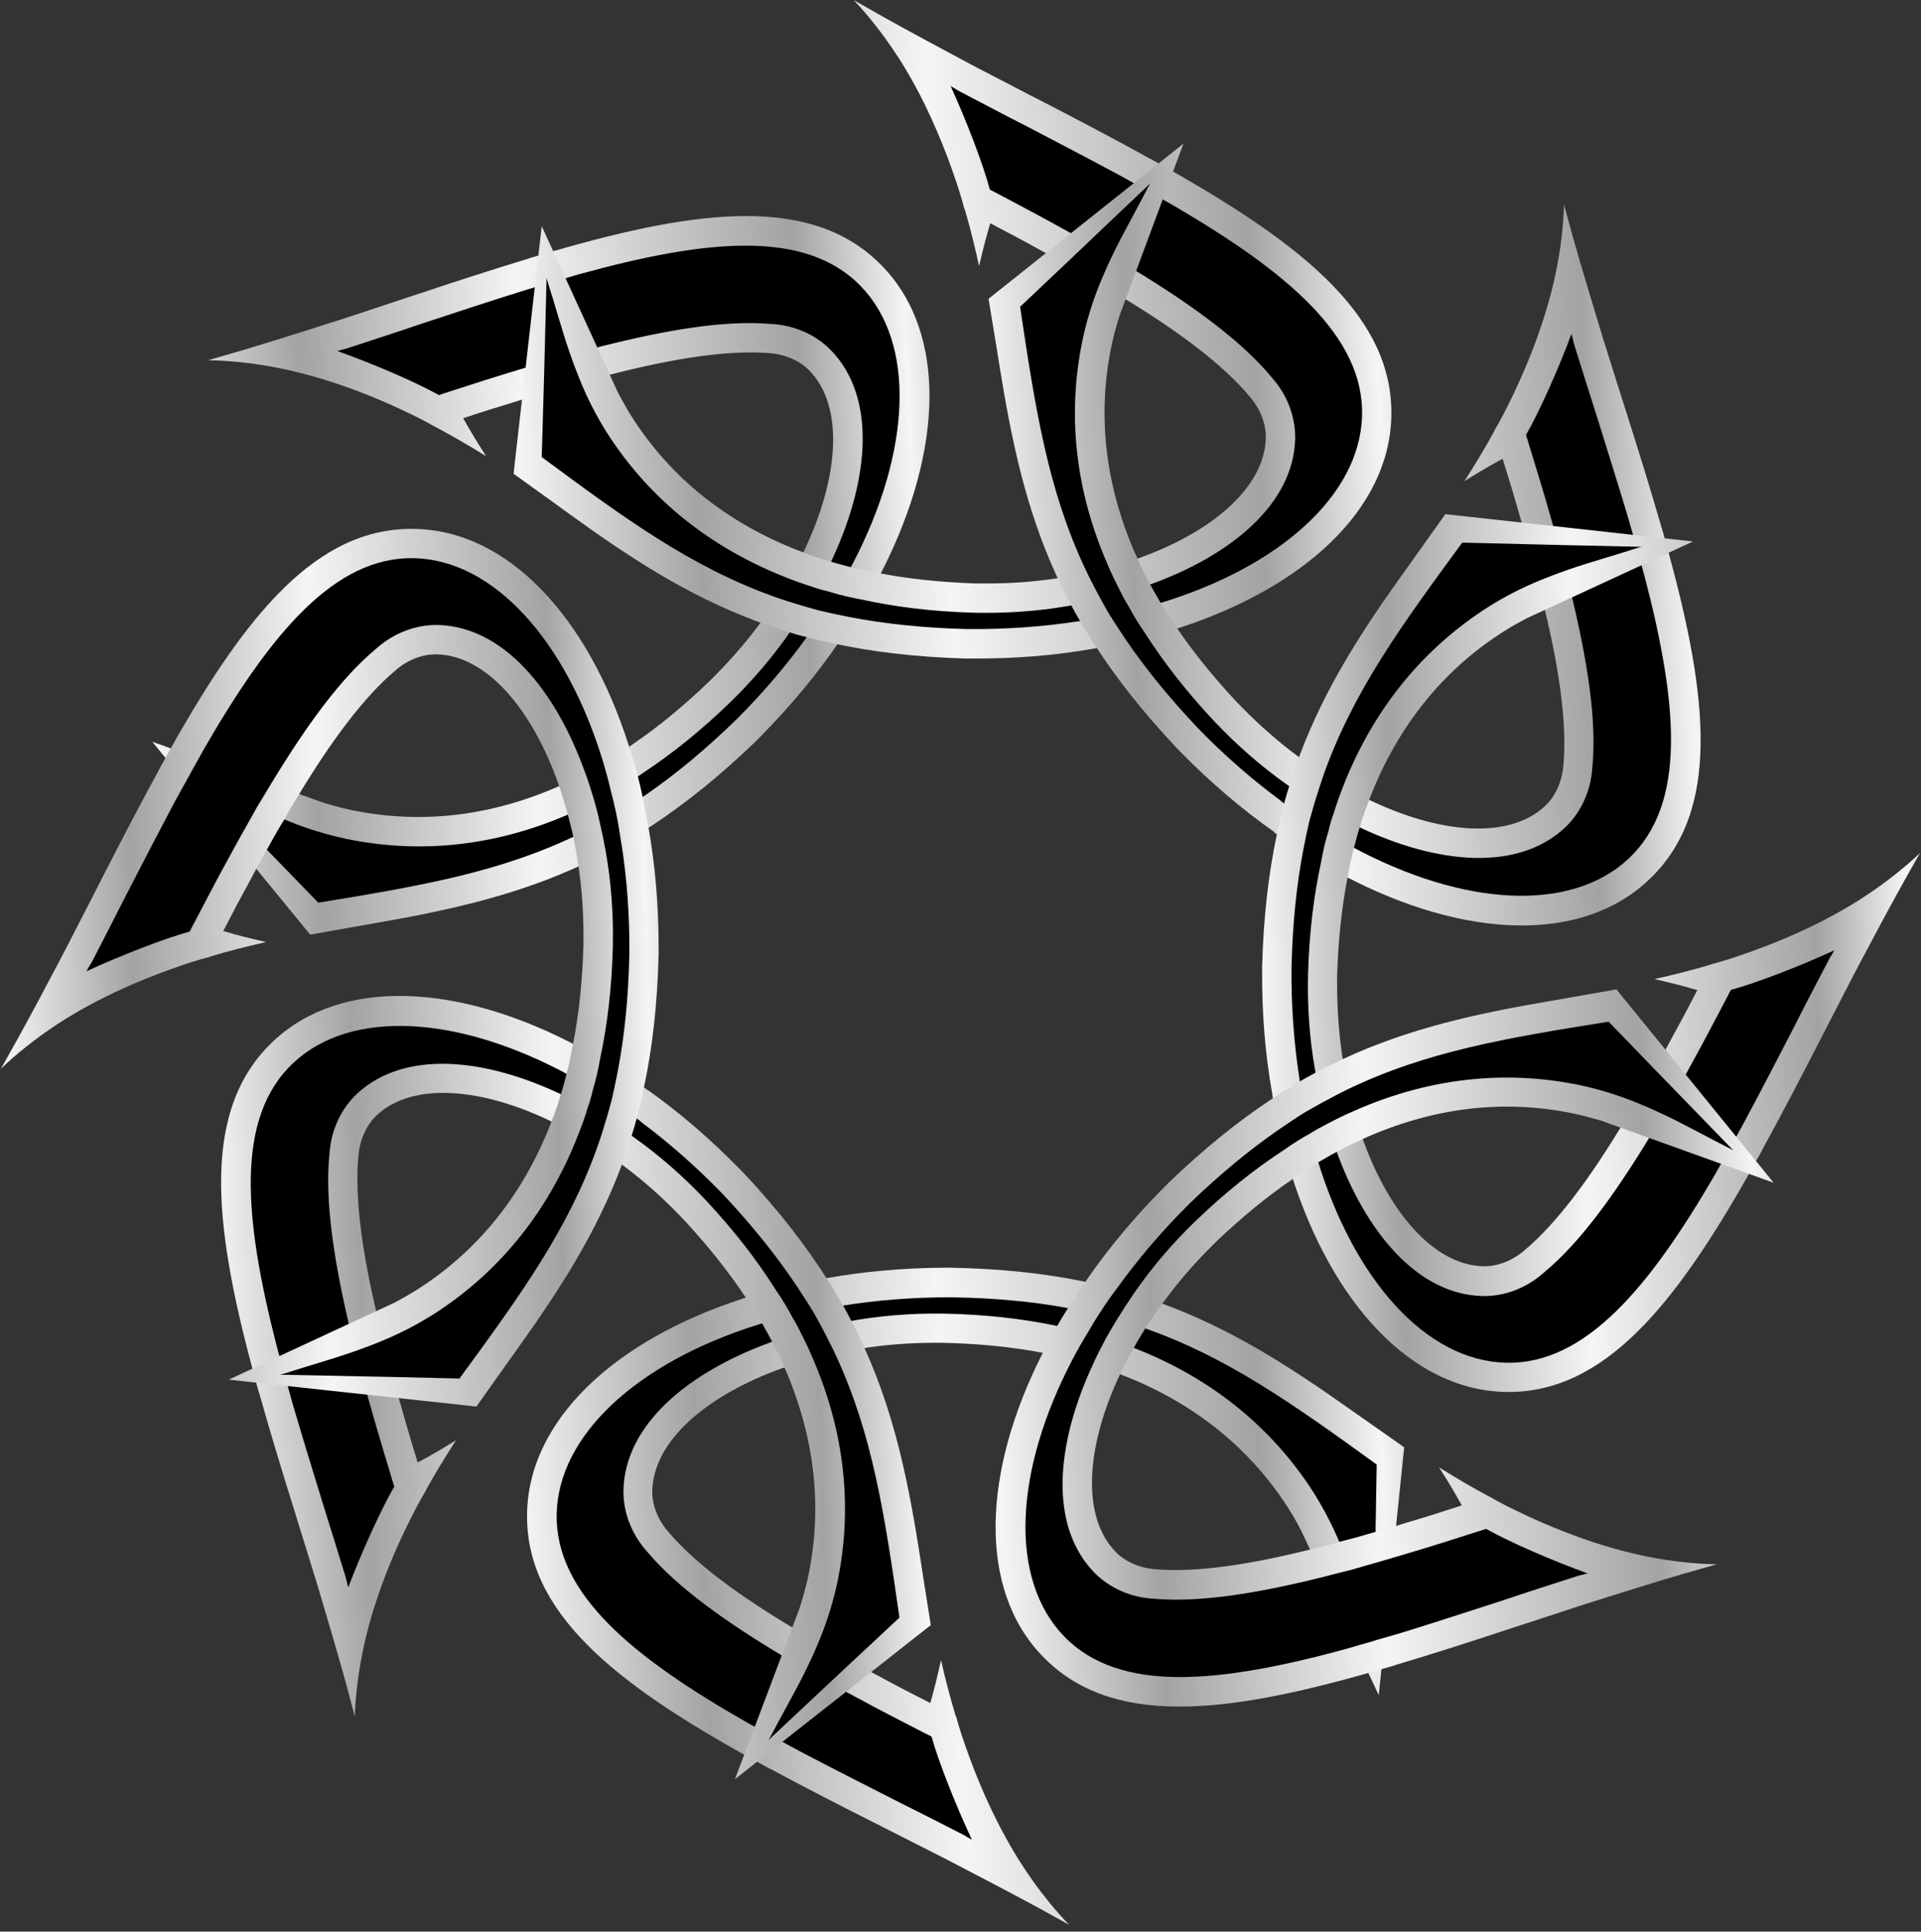
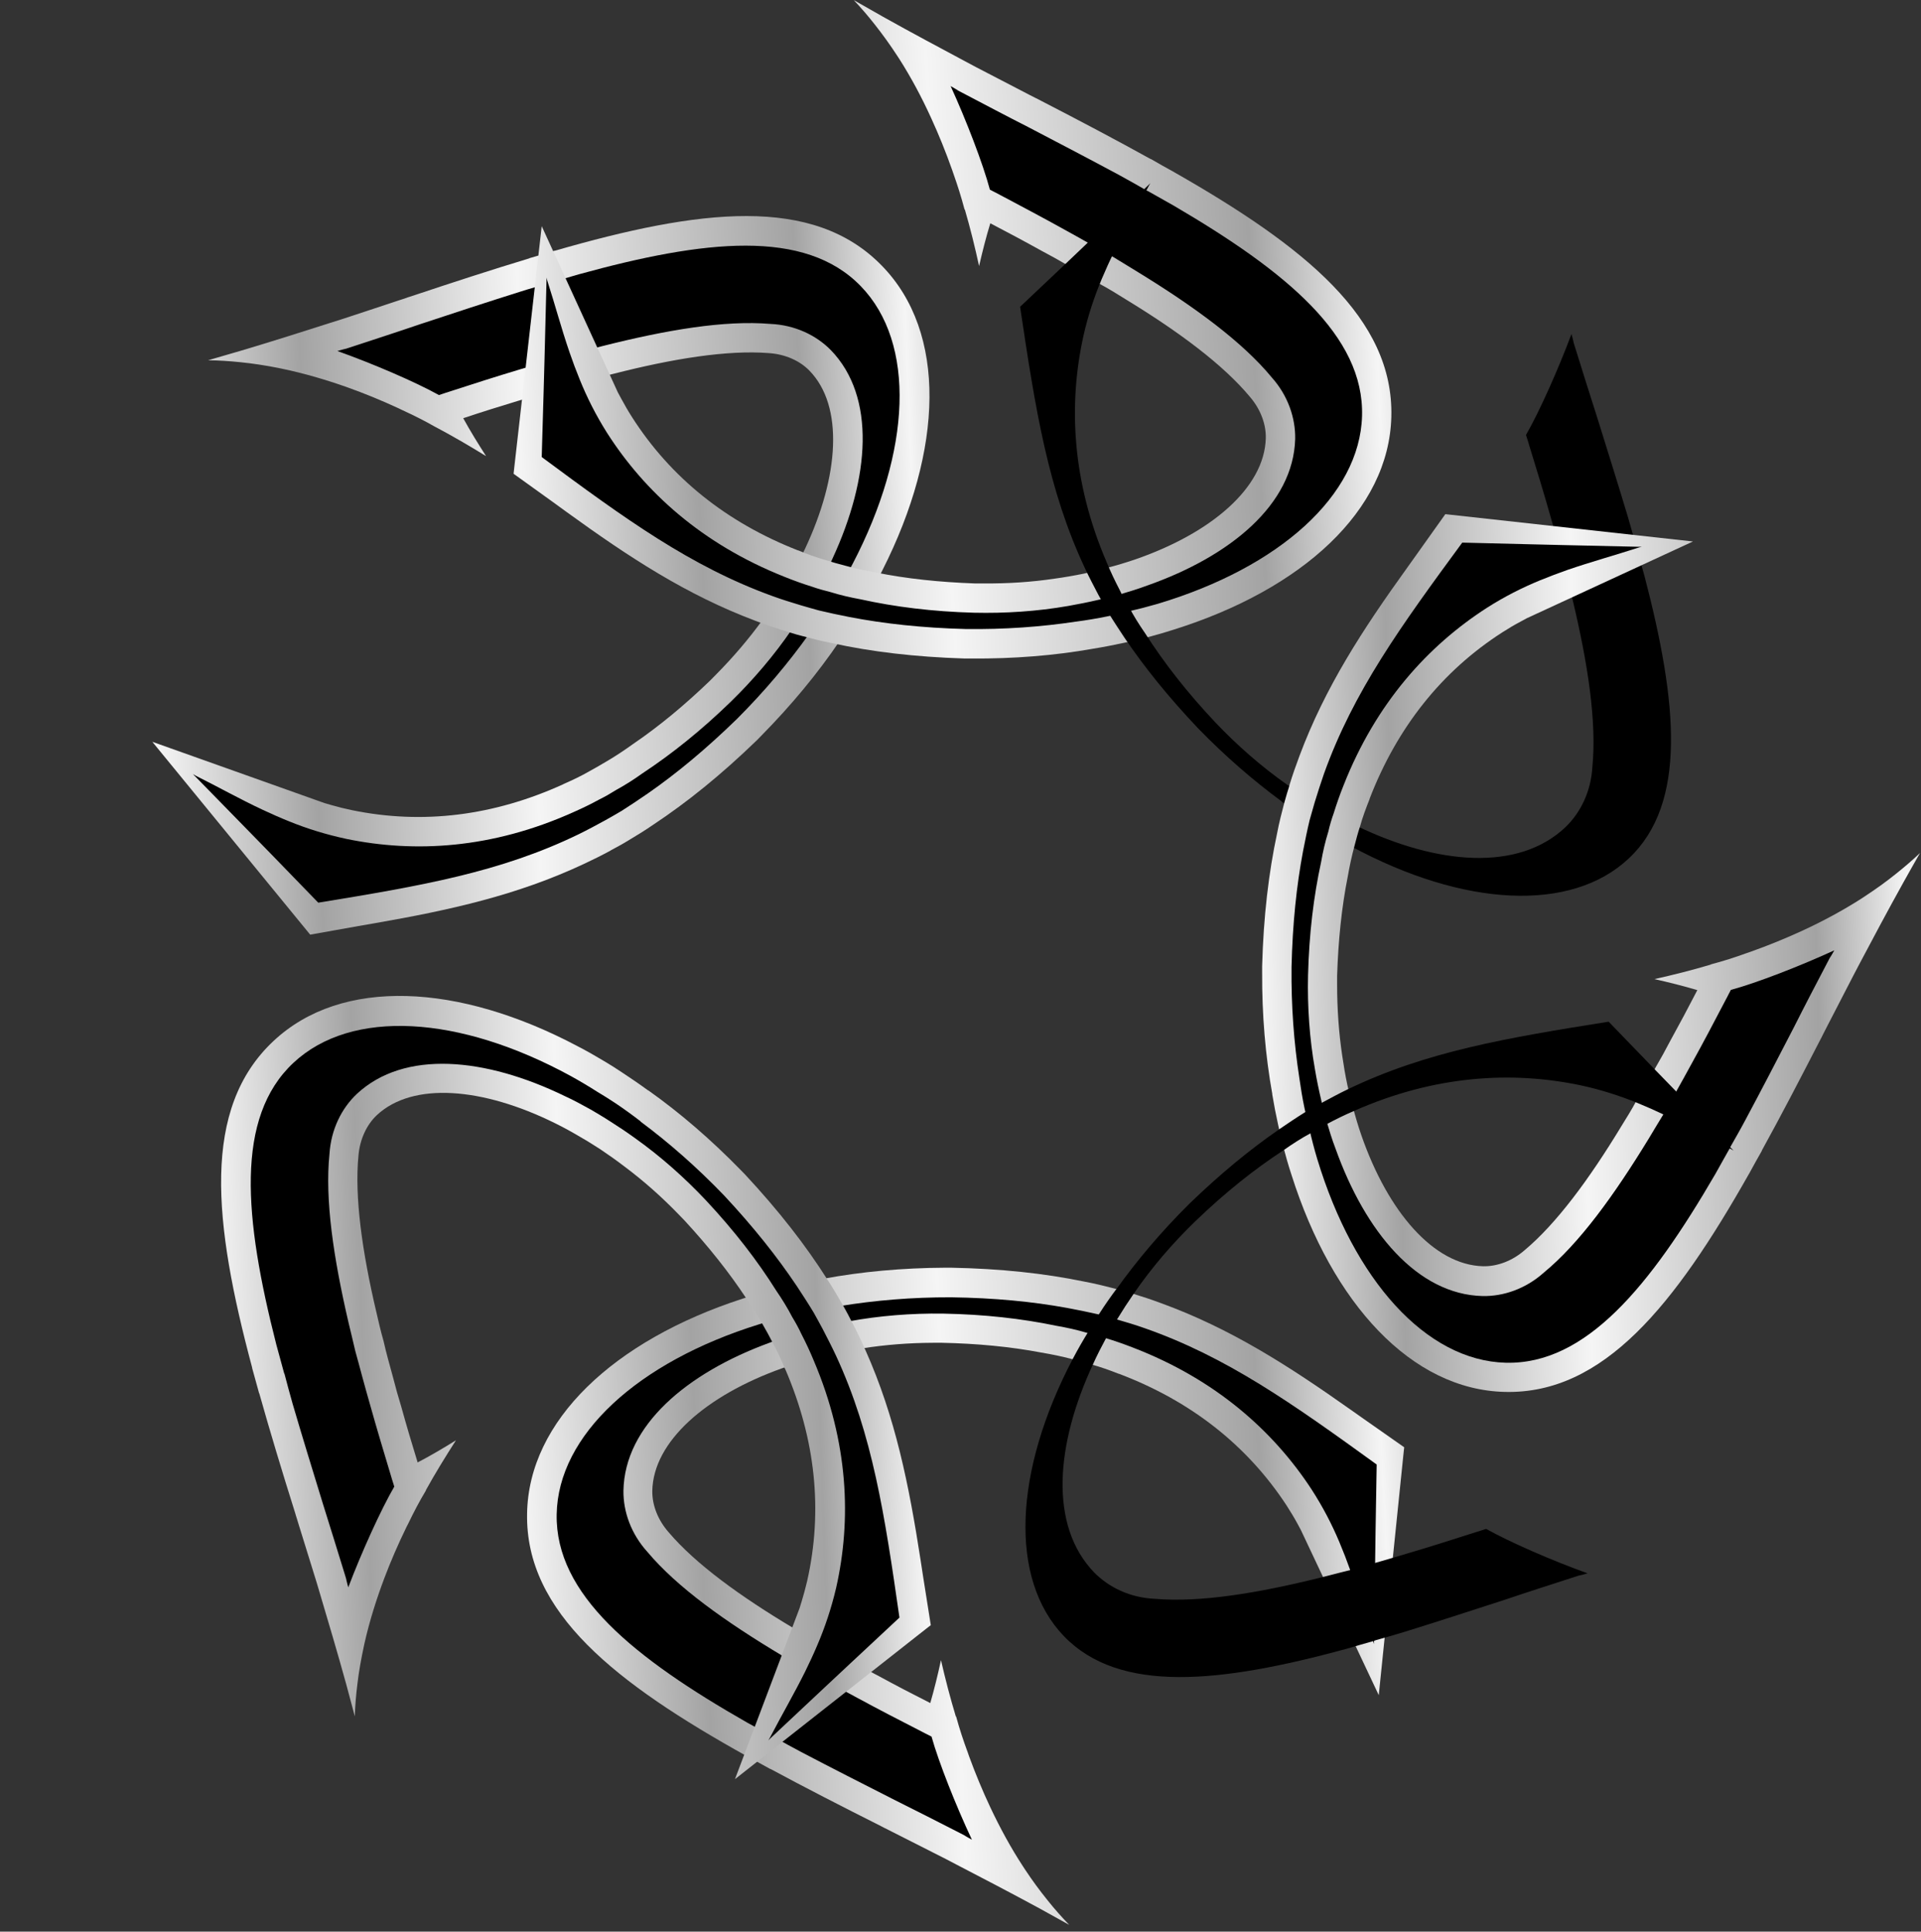
<svg xmlns="http://www.w3.org/2000/svg" width="185" height="186" viewBox="0 0 185 186" fill="none">
  <rect x="0" y="0" width="185" height="186" fill="#333333" stroke="none" />
  <g clip-path="url(#clip0_150_360)">
    <path d="M80.87 61.75C81.47 60.9 82.02 60.06 82.56 59.2C82.92 58.64 83.25 58.1 83.57 57.54C84.08 56.65 84.56 55.77 84.99 54.89C90.85 43.31 91.21 32.02 84.93 25.59C78.3 18.77 67.35 20.13 53.45 24.14C53.45 24.14 53.437 24.14 53.41 24.14C52.61 24.39 51.81 24.63 50.99 24.86L50.97 24.88C47.36 25.97 43.55 27.21 39.57 28.54C39.37 28.6 39.18 28.66 38.98 28.74C38.79 28.8 38.59 28.86 38.39 28.93L35.1 30.02L32.85 30.76C32.49 30.87 32.12 30.99 31.74 31.11C29.2 31.92 26.27 32.86 23.17 33.78C22.14 34.08 21.1 34.38 20.04 34.69C21.08 34.7 22.11 34.77 23.17 34.88C24.37 35 25.59 35.19 26.8 35.43C26.93 35.46 27.05 35.48 27.18 35.51C29.25 35.94 31.34 36.55 33.41 37.28C35.06 37.87 36.71 38.54 38.37 39.31C38.48 39.36 38.59 39.41 38.7 39.47C39.79 39.97 40.88 40.51 41.94 41.12H41.95C43.59 41.99 45.2 42.93 46.81 43.92C46.04 42.72 45.29 41.51 44.61 40.27C46.38 39.68 48.16 39.12 49.92 38.59C50.85 38.29 51.81 38 52.76 37.74C53.93 37.39 55.11 37.04 56.27 36.75C57.19 36.46 58.13 36.23 59.02 36.01C64.81 34.53 70.04 33.69 74.03 34C75.57 34.1 76.99 34.7 77.96 35.7C81.27 39.11 80.83 45.83 77.52 52.86C77.12 53.7 76.67 54.56 76.19 55.4C75.85 56.02 75.46 56.67 75.08 57.3C74.57 58.1 74.02 58.91 73.44 59.69C72.13 61.5 70.64 63.25 69.01 64.9L68.39 65.53C65.97 67.86 63.5 69.92 60.97 71.64C60.15 72.23 59.34 72.77 58.51 73.26C57.93 73.6 57.35 73.95 56.77 74.26C55.96 74.73 55.11 75.13 54.28 75.49L54.26 75.51C47.56 78.56 40.71 79.42 33.88 78.01C33.21 77.87 32.56 77.71 31.94 77.53C31.71 77.47 31.48 77.4 31.25 77.33L14.67 71.43L29.52 89.57L29.87 90L34.52 89.17L36.08 88.9C43.37 87.63 49.81 86.2 56.21 83.2C57.09 82.79 57.94 82.37 58.82 81.89L58.84 81.87C59.34 81.6 59.84 81.34 60.33 81.04C61.18 80.53 62.08 79.99 62.93 79.4C66.16 77.26 69.44 74.62 72.9 71.27L73.31 70.85C76.19 67.93 78.71 64.89 80.83 61.77L80.87 61.75Z" fill="url(#paint0_linear_150_360)" />
    <path d="M77.89 61.07L77.91 61.05C78.51 60.25 79.08 59.42 79.59 58.62C79.97 58.04 80.32 57.43 80.66 56.85C81.17 56.01 81.67 55.14 82.12 54.28C87.78 43.42 88.21 33.03 82.89 27.55C77.51 22.01 67.84 23.08 55.72 26.42C54.82 26.69 53.92 26.95 52.99 27.22C52.97 27.24 52.93 27.24 52.91 27.26C51.97 27.53 51.03 27.79 50.06 28.1C47.01 29.06 43.77 30.12 40.48 31.21C38.26 31.97 35.99 32.7 33.69 33.46C31.47 34.18 34.63 33.16 32.49 33.8C35.89 35.01 40.03 36.79 42.27 38.04C43.91 37.51 41.66 38.22 43.28 37.71C45.55 36.97 47.77 36.26 49.97 35.6C50.93 35.31 51.85 35.03 52.78 34.76C53.62 34.51 54.44 34.29 55.24 34.04C56.18 33.81 57.06 33.57 57.96 33.34C64.21 31.76 69.78 30.82 74.19 31.19C76.55 31.29 78.6 32.28 80.01 33.71C84.38 38.22 83.76 46.03 80.19 53.75C79.82 54.61 79.36 55.48 78.91 56.34C78.57 56.92 78.24 57.54 77.86 58.13C77.37 58.95 76.83 59.78 76.28 60.58C74.58 63.07 72.57 65.43 70.41 67.54C67.55 70.32 64.7 72.6 61.88 74.46C61.06 75.05 60.21 75.59 59.35 76.06C58.81 76.4 58.27 76.71 57.74 76.97C56.88 77.44 56.05 77.84 55.21 78.21C47.37 81.73 39.94 82.14 33.36 80.78C31.36 80.35 29.57 79.79 27.87 79.1C26.99 78.75 26.1 78.35 25.26 77.96C23.09 76.94 21.04 75.79 18.86 74.7C18.76 74.64 18.68 74.6 18.58 74.54L18.82 74.78L24.06 80.14L26.12 82.25L30.65 86.92C40.5 85.31 48.19 84 55.75 80.32C56.59 79.91 57.44 79.45 58.3 78.98C58.82 78.7 59.32 78.39 59.85 78.09C60.69 77.56 61.52 77 62.38 76.41C65.17 74.47 67.99 72.13 70.97 69.23C73.63 66.57 75.93 63.83 77.91 61.06L77.89 61.07Z" fill="black" />
    <path d="M79.27 123.14C78.25 123.31 77.26 123.52 76.27 123.74C75.62 123.88 75 124.03 74.38 124.2C73.39 124.46 72.42 124.75 71.49 125.06C59.15 129.07 50.89 136.78 50.76 145.77C50.6 155.28 59.29 162.08 71.93 169.11C71.93 169.11 71.94 169.117 71.96 169.13C72.7 169.53 73.43 169.92 74.18 170.34H74.21C77.53 172.13 81.1 173.96 84.84 175.84C85.02 175.94 85.2 176.03 85.39 176.12C85.57 176.21 85.75 176.31 85.94 176.4L89.04 177.97L91.15 179.04C91.48 179.22 91.83 179.4 92.18 179.58C94.55 180.81 97.28 182.23 100.12 183.77C101.06 184.29 102 184.81 102.97 185.35C102.25 184.6 101.56 183.83 100.9 183C100.14 182.06 99.41 181.07 98.73 180.04C98.66 179.93 98.59 179.83 98.52 179.72C97.36 177.95 96.32 176.04 95.38 174.05C94.63 172.46 93.95 170.82 93.32 169.1C93.28 168.99 93.24 168.87 93.2 168.75C92.78 167.62 92.4 166.47 92.08 165.29L92.06 165.28H92.05C91.51 163.5 91.04 161.69 90.62 159.86C90.32 161.25 89.98 162.64 89.59 163.99C87.93 163.15 86.27 162.29 84.66 161.41C83.79 160.96 82.91 160.49 82.05 160C80.98 159.41 79.89 158.83 78.87 158.2C78.02 157.75 77.2 157.25 76.4 156.77C71.27 153.71 66.98 150.59 64.39 147.54C63.37 146.38 62.8 144.95 62.82 143.56C62.91 138.81 67.98 134.38 75.3 131.76C76.18 131.45 77.11 131.16 78.04 130.91C78.72 130.71 79.46 130.53 80.17 130.36C81.1 130.16 82.06 129.98 83.02 129.84C85.23 129.49 87.52 129.31 89.84 129.3H90.72C94.08 129.37 97.28 129.67 100.28 130.24C101.27 130.41 102.23 130.6 103.16 130.85C103.81 131.02 104.47 131.18 105.09 131.38C105.99 131.63 106.87 131.94 107.72 132.28H107.75C114.63 134.88 120.08 139.13 123.9 144.96C124.27 145.54 124.62 146.11 124.93 146.68C125.05 146.89 125.16 147.1 125.27 147.31L132.78 163.23L135.17 139.91L135.23 139.36L131.36 136.65L130.07 135.74C124.03 131.47 118.48 127.91 111.83 125.49C110.92 125.15 110.02 124.85 109.06 124.56H109.03C108.49 124.39 107.95 124.23 107.39 124.09C106.43 123.84 105.41 123.59 104.39 123.4C100.6 122.62 96.4 122.16 91.59 122.07H91C86.9 122.09 82.97 122.45 79.26 123.14H79.27Z" fill="url(#paint1_linear_150_360)" />
    <path d="M80.9 125.73H80.87C79.88 125.88 78.89 126.05 77.96 126.25C77.28 126.39 76.6 126.57 75.95 126.74C74.99 126.97 74.03 127.23 73.1 127.52C61.4 131.16 53.74 138.19 53.61 145.82C53.47 153.54 61.05 159.65 71.97 165.88C72.79 166.33 73.61 166.78 74.47 167.25C74.5 167.25 74.53 167.28 74.56 167.28C75.41 167.76 76.26 168.23 77.17 168.71C80.01 170.2 83.04 171.74 86.13 173.31C88.23 174.35 90.35 175.44 92.51 176.54C94.58 177.61 91.64 176.09 93.6 177.15C92.06 173.88 90.4 169.69 89.71 167.22C88.18 166.43 90.27 167.52 88.77 166.74C86.64 165.65 84.57 164.58 82.56 163.49C81.68 163.01 80.83 162.56 79.98 162.09C79.21 161.67 78.48 161.25 77.74 160.86C76.92 160.35 76.12 159.91 75.33 159.43C69.8 156.12 65.2 152.83 62.36 149.45C60.77 147.7 60.02 145.56 60.04 143.55C60.15 137.27 66.13 132.21 74.12 129.29C75 128.95 75.93 128.66 76.86 128.37C77.51 128.2 78.19 128 78.87 127.85C79.8 127.62 80.76 127.42 81.72 127.24C84.69 126.69 87.77 126.45 90.8 126.49C94.79 126.56 98.41 126.97 101.72 127.66C102.71 127.83 103.7 128.05 104.64 128.33C105.26 128.47 105.86 128.64 106.42 128.83C107.35 129.11 108.23 129.42 109.08 129.75C117.1 132.83 122.64 137.81 126.31 143.42C127.42 145.14 128.28 146.81 128.99 148.5C129.36 149.38 129.71 150.28 130.02 151.16C130.82 153.42 131.45 155.68 132.23 158C132.26 158.11 132.29 158.2 132.32 158.31V157.97L132.43 150.47L132.47 147.53L132.58 141.02C124.49 135.17 118.13 130.65 110.2 127.88C109.32 127.57 108.39 127.29 107.45 127.02C106.88 126.85 106.32 126.71 105.72 126.55C104.76 126.33 103.77 126.13 102.75 125.94C99.41 125.33 95.76 124.98 91.6 124.92C87.84 124.91 84.27 125.21 80.91 125.76L80.9 125.73Z" fill="black" />
    <path d="M62.43 105.01C61.6 104.4 60.76 103.83 59.91 103.27C59.36 102.9 58.82 102.56 58.27 102.23C57.39 101.7 56.51 101.2 55.64 100.75C44.17 94.67 32.9 94.09 26.34 100.24C19.39 106.74 20.54 117.71 24.28 131.68C24.28 131.68 24.28 131.693 24.28 131.72C24.51 132.53 24.73 133.33 24.95 134.15L24.97 134.17C25.99 137.8 27.15 141.64 28.41 145.64C28.46 145.84 28.53 146.03 28.59 146.23C28.65 146.42 28.71 146.62 28.77 146.82L29.8 150.14L30.5 152.4C30.6 152.76 30.72 153.14 30.83 153.51C31.59 156.07 32.47 159.02 33.33 162.13C33.61 163.17 33.89 164.21 34.17 165.27C34.2 164.23 34.29 163.2 34.42 162.15C34.56 160.95 34.78 159.74 35.04 158.53C35.07 158.4 35.09 158.28 35.12 158.16C35.59 156.09 36.24 154.02 37.01 151.97C37.63 150.33 38.34 148.69 39.14 147.05C39.19 146.94 39.25 146.83 39.31 146.72C39.83 145.64 40.39 144.56 41.02 143.52L41.01 143.5C41.91 141.87 42.89 140.28 43.91 138.69C42.7 139.44 41.47 140.17 40.22 140.82C39.67 139.04 39.14 137.25 38.65 135.48C38.36 134.54 38.09 133.58 37.85 132.63C37.53 131.45 37.19 130.27 36.93 129.1C36.66 128.18 36.45 127.23 36.24 126.33C34.87 120.51 34.14 115.26 34.52 111.28C34.65 109.75 35.28 108.33 36.29 107.38C39.77 104.14 46.48 104.71 53.44 108.15C54.28 108.56 55.13 109.03 55.95 109.52C56.57 109.87 57.21 110.28 57.82 110.67C58.61 111.2 59.4 111.76 60.17 112.35C61.96 113.69 63.68 115.21 65.3 116.88L65.91 117.51C68.19 119.98 70.2 122.49 71.88 125.04C72.45 125.87 72.98 126.69 73.45 127.53C73.78 128.11 74.12 128.71 74.41 129.29C74.86 130.11 75.25 130.96 75.6 131.81L75.62 131.83C78.53 138.58 79.27 145.45 77.73 152.25C77.57 152.92 77.4 153.56 77.21 154.18C77.14 154.41 77.07 154.64 77 154.86L70.78 171.32L89.2 156.83L89.64 156.49L88.9 151.82L88.66 150.25C87.53 142.94 86.23 136.47 83.35 130.02C82.96 129.13 82.55 128.27 82.09 127.38L82.07 127.36C81.81 126.85 81.56 126.35 81.27 125.85C80.78 124.99 80.25 124.08 79.68 123.21C77.61 119.94 75.02 116.6 71.74 113.08L71.33 112.66C68.47 109.73 65.48 107.15 62.4 104.97L62.43 105.01Z" fill="url(#paint2_linear_150_360)" />
    <path d="M61.69 107.98L61.67 107.96C60.88 107.35 60.06 106.76 59.27 106.23C58.69 105.84 58.1 105.48 57.52 105.13C56.69 104.6 55.83 104.09 54.98 103.62C44.23 97.75 33.86 97.12 28.27 102.33C22.62 107.6 23.5 117.29 26.61 129.47C26.86 130.37 27.11 131.28 27.36 132.22C27.38 132.24 27.38 132.28 27.4 132.3C27.65 133.24 27.9 134.19 28.18 135.17C29.08 138.24 30.08 141.49 31.1 144.81C31.81 147.04 32.5 149.33 33.22 151.64C33.89 153.87 32.94 150.7 33.54 152.85C34.82 149.47 36.68 145.37 37.97 143.15C37.47 141.5 38.14 143.76 37.66 142.14C36.97 139.85 36.3 137.62 35.68 135.41C35.41 134.45 35.14 133.52 34.89 132.58C34.66 131.74 34.45 130.91 34.22 130.11C34.01 129.17 33.78 128.28 33.57 127.38C32.11 121.1 31.28 115.51 31.73 111.11C31.88 108.75 32.9 106.72 34.36 105.34C38.95 101.06 46.75 101.83 54.4 105.55C55.26 105.94 56.11 106.41 56.96 106.88C57.54 107.23 58.15 107.58 58.73 107.96C59.54 108.47 60.36 109.02 61.15 109.59C63.61 111.34 65.92 113.39 68 115.6C70.72 118.51 72.95 121.4 74.75 124.27C75.32 125.1 75.85 125.96 76.3 126.83C76.63 127.37 76.93 127.92 77.18 128.46C77.63 129.33 78.02 130.17 78.37 131.02C81.73 138.92 82 146.37 80.52 152.91C80.05 154.9 79.45 156.68 78.73 158.37C78.36 159.25 77.95 160.12 77.54 160.96C76.47 163.11 75.29 165.13 74.16 167.3C74.1 167.4 74.06 167.48 74 167.58L74.24 167.34L79.71 162.21L81.86 160.2L86.62 155.76C85.2 145.88 84.04 138.16 80.51 130.54C80.12 129.7 79.67 128.83 79.22 127.96C78.95 127.44 78.65 126.93 78.36 126.39C77.85 125.54 77.3 124.7 76.73 123.83C74.84 121.01 72.56 118.14 69.72 115.1C67.11 112.39 64.42 110.03 61.69 108V107.98Z" fill="black" />
    <path d="M105.24 62.47C106.26 62.31 107.25 62.11 108.24 61.9C108.89 61.76 109.51 61.63 110.13 61.46C111.12 61.21 112.09 60.93 113.03 60.63C125.42 56.75 133.76 49.14 133.99 40.15C134.25 30.64 125.64 23.74 113.08 16.58C113.08 16.58 113.07 16.573 113.05 16.56C112.31 16.16 111.59 15.75 110.85 15.32H110.82C107.52 13.49 103.97 11.62 100.25 9.7C100.07 9.6 99.89 9.51 99.7 9.42C99.52 9.33 99.34 9.23 99.15 9.14L96.07 7.54L93.97 6.45C93.64 6.27 93.29 6.09 92.94 5.9C90.59 4.64 87.87 3.2 85.05 1.62C84.11 1.09 83.18 0.56 82.22 0.01C82.93 0.76 83.61 1.55 84.26 2.38C85.01 3.33 85.73 4.33 86.4 5.36C86.47 5.47 86.54 5.57 86.61 5.68C87.75 7.47 88.77 9.38 89.68 11.38C90.41 12.97 91.08 14.63 91.69 16.35C91.73 16.46 91.77 16.58 91.81 16.7C92.21 17.83 92.58 18.99 92.89 20.17L92.91 20.18H92.92C93.44 21.96 93.89 23.78 94.29 25.62C94.61 24.23 94.96 22.84 95.37 21.5C97.02 22.36 98.67 23.24 100.27 24.13C101.14 24.59 102.01 25.07 102.86 25.57C103.93 26.17 105 26.76 106.02 27.4C106.87 27.86 107.68 28.37 108.47 28.86C113.57 31.97 117.82 35.14 120.38 38.22C121.38 39.39 121.94 40.83 121.9 42.22C121.76 46.97 116.64 51.35 109.29 53.88C108.41 54.18 107.48 54.46 106.54 54.7C105.86 54.9 105.12 55.06 104.41 55.23C103.48 55.42 102.52 55.59 101.56 55.72C99.35 56.05 97.06 56.2 94.74 56.18H93.86C90.5 56.06 87.3 55.73 84.31 55.12C83.32 54.94 82.36 54.74 81.43 54.48C80.78 54.31 80.12 54.13 79.5 53.93C78.6 53.67 77.72 53.35 76.88 53H76.85C70 50.32 64.6 46.02 60.85 40.14C60.48 39.56 60.15 38.98 59.84 38.41C59.72 38.2 59.61 37.99 59.5 37.78L52.17 21.78L49.52 45.07L49.46 45.62L53.3 48.38L54.58 49.31C60.57 53.65 66.09 57.27 72.7 59.76C73.61 60.11 74.51 60.42 75.46 60.72H75.49C76.03 60.89 76.57 61.07 77.13 61.21C78.09 61.47 79.11 61.73 80.13 61.93C83.91 62.76 88.1 63.26 92.91 63.41H93.5C97.6 63.44 101.53 63.13 105.25 62.47H105.24Z" fill="url(#paint3_linear_150_360)" />
    <path d="M103.65 59.85H103.68C104.67 59.72 105.66 59.55 106.6 59.36C107.28 59.22 107.96 59.06 108.61 58.89C109.57 58.67 110.54 58.42 111.47 58.15C123.21 54.64 130.95 47.7 131.17 40.06C131.39 32.34 123.88 26.15 113.03 19.8C112.21 19.34 111.4 18.88 110.55 18.4C110.52 18.4 110.49 18.37 110.47 18.37C109.62 17.88 108.78 17.4 107.88 16.91C105.06 15.39 102.05 13.82 98.97 12.21C96.88 11.15 94.77 10.03 92.63 8.91C90.57 7.82 93.5 9.37 91.55 8.29C93.05 11.57 94.67 15.78 95.33 18.26C96.85 19.06 94.77 17.95 96.27 18.75C98.38 19.87 100.44 20.96 102.44 22.07C103.31 22.56 104.16 23.01 105 23.5C105.76 23.93 106.49 24.36 107.23 24.76C108.05 25.27 108.84 25.73 109.62 26.22C115.11 29.59 119.67 32.94 122.48 36.35C124.05 38.11 124.77 40.27 124.73 42.28C124.55 48.56 118.52 53.55 110.49 56.38C109.61 56.71 108.68 56.99 107.74 57.27C107.09 57.44 106.41 57.63 105.73 57.77C104.8 57.99 103.83 58.18 102.87 58.35C99.9 58.87 96.81 59.07 93.79 59C89.8 58.89 86.18 58.44 82.88 57.71C81.89 57.53 80.9 57.3 79.97 57.01C79.35 56.86 78.76 56.69 78.19 56.49C77.26 56.2 76.38 55.88 75.54 55.54C67.56 52.37 62.07 47.33 58.46 41.68C57.37 39.95 56.53 38.27 55.84 36.57C55.48 35.69 55.14 34.78 54.84 33.9C54.06 31.63 53.46 29.36 52.71 27.04C52.68 26.93 52.65 26.84 52.63 26.73V27.07L52.44 34.57L52.36 37.51L52.17 44.01C60.19 49.95 66.5 54.54 74.4 57.4C75.27 57.72 76.21 58.01 77.14 58.29C77.7 58.46 78.27 58.61 78.86 58.78C79.82 59.01 80.81 59.22 81.83 59.42C85.16 60.06 88.81 60.46 92.97 60.57C96.73 60.62 100.3 60.36 103.67 59.85H103.65Z" fill="black" />
-     <path d="M122.7 80.15C123.54 80.76 124.37 81.32 125.23 81.87C125.79 82.23 126.32 82.58 126.88 82.9C127.76 83.42 128.64 83.92 129.51 84.36C141.01 90.38 152.29 90.9 158.81 84.7C165.72 78.16 164.51 67.2 160.7 53.25C160.7 53.25 160.7 53.237 160.7 53.21C160.47 52.4 160.24 51.6 160.02 50.78L160 50.76C158.96 47.13 157.77 43.31 156.5 39.31C156.44 39.11 156.38 38.92 156.31 38.72C156.25 38.53 156.19 38.33 156.12 38.13L155.08 34.82L154.37 32.56C154.27 32.2 154.15 31.82 154.03 31.45C153.26 28.9 152.36 25.95 151.48 22.84C151.19 21.81 150.91 20.76 150.62 19.7C150.59 20.74 150.51 21.77 150.39 22.82C150.25 24.02 150.05 25.24 149.79 26.44C149.76 26.57 149.74 26.69 149.71 26.81C149.25 28.88 148.61 30.95 147.85 33.01C147.24 34.65 146.54 36.3 145.75 37.95C145.7 38.06 145.64 38.17 145.59 38.28C145.07 39.37 144.52 40.44 143.9 41.49L143.91 41.51C143.02 43.14 142.05 44.74 141.03 46.33C142.24 45.57 143.47 44.84 144.71 44.18C145.27 45.96 145.81 47.74 146.31 49.51C146.6 50.45 146.88 51.41 147.12 52.36C147.45 53.54 147.79 54.72 148.06 55.89C148.34 56.81 148.55 57.75 148.76 58.65C150.16 64.46 150.93 69.7 150.56 73.69C150.44 75.22 149.82 76.64 148.81 77.6C145.35 80.86 138.64 80.33 131.65 76.92C130.81 76.51 129.96 76.05 129.13 75.56C128.51 75.22 127.87 74.81 127.25 74.42C126.45 73.9 125.66 73.33 124.89 72.75C123.1 71.42 121.37 69.9 119.74 68.25L119.12 67.62C116.82 65.16 114.8 62.67 113.11 60.12C112.54 59.3 112 58.47 111.53 57.63C111.19 57.05 110.85 56.46 110.56 55.88C110.11 55.06 109.72 54.21 109.36 53.37L109.34 53.35C106.39 46.61 105.62 39.75 107.12 32.94C107.27 32.27 107.44 31.63 107.63 31.01C107.7 30.78 107.77 30.55 107.84 30.33L113.97 13.83L95.63 28.43L95.2 28.77L95.97 33.44L96.22 35C97.39 42.31 98.73 48.76 101.64 55.2C102.04 56.09 102.45 56.95 102.92 57.83L102.94 57.85C103.2 58.35 103.46 58.86 103.75 59.35C104.25 60.21 104.78 61.12 105.36 61.98C107.45 65.24 110.05 68.56 113.35 72.06L113.76 72.48C116.64 75.4 119.64 77.96 122.73 80.12L122.7 80.15Z" fill="url(#paint4_linear_150_360)" />
    <path d="M123.42 77.18L123.44 77.2C124.24 77.81 125.05 78.39 125.85 78.92C126.43 79.3 127.03 79.67 127.6 80.01C128.44 80.54 129.29 81.04 130.15 81.51C140.93 87.33 151.31 87.9 156.87 82.65C162.49 77.35 161.55 67.66 158.38 55.5C158.13 54.6 157.87 53.7 157.62 52.75C157.6 52.73 157.6 52.69 157.58 52.67C157.33 51.73 157.07 50.79 156.78 49.8C155.86 46.73 154.84 43.49 153.81 40.18C153.09 37.95 152.38 35.67 151.66 33.36C150.98 31.14 151.94 34.3 151.34 32.16C150.08 35.54 148.24 39.66 146.96 41.88C147.47 43.52 146.79 41.27 147.27 42.89C147.97 45.17 148.66 47.4 149.28 49.6C149.55 50.56 149.83 51.48 150.08 52.43C150.31 53.27 150.53 54.09 150.76 54.9C150.97 55.84 151.21 56.72 151.42 57.62C152.92 63.89 153.78 69.48 153.35 73.88C153.21 76.24 152.2 78.27 150.75 79.66C146.18 83.97 138.38 83.24 130.71 79.56C129.85 79.17 129 78.71 128.14 78.24C127.56 77.9 126.94 77.55 126.37 77.17C125.55 76.66 124.74 76.12 123.94 75.55C121.47 73.81 119.15 71.78 117.06 69.58C114.32 66.68 112.08 63.8 110.26 60.95C109.69 60.13 109.15 59.26 108.7 58.4C108.36 57.86 108.07 57.32 107.81 56.77C107.36 55.91 106.96 55.06 106.61 54.22C103.2 46.34 102.89 38.89 104.34 32.34C104.79 30.34 105.39 28.57 106.1 26.87C106.47 25.99 106.87 25.11 107.28 24.28C108.33 22.13 109.51 20.1 110.62 17.92C110.68 17.82 110.72 17.74 110.78 17.64L110.54 17.88L105.1 23.04L102.97 25.07L98.24 29.54C99.71 39.41 100.92 47.12 104.49 54.73C104.88 55.57 105.34 56.44 105.79 57.3C106.07 57.82 106.36 58.32 106.66 58.87C107.17 59.71 107.73 60.56 108.3 61.42C110.2 64.23 112.5 67.09 115.36 70.11C117.98 72.81 120.69 75.15 123.43 77.17L123.42 77.18Z" fill="black" />
    <path d="M122.52 105.36C122.69 106.38 122.88 107.37 123.1 108.36C123.24 109.01 123.38 109.63 123.54 110.25C123.8 111.24 124.07 112.21 124.38 113.14C128.3 125.51 135.94 133.83 144.93 134.03C154.44 134.26 161.31 125.63 168.43 113.04C168.43 113.04 168.437 113.03 168.45 113.01C168.85 112.27 169.26 111.54 169.68 110.8V110.77C171.5 107.47 173.35 103.91 175.27 100.18C175.37 100 175.46 99.82 175.55 99.63C175.64 99.45 175.74 99.27 175.83 99.08L177.42 96L178.51 93.89C178.69 93.56 178.87 93.21 179.05 92.86C180.3 90.5 181.74 87.78 183.31 84.96C183.83 84.02 184.37 83.08 184.91 82.13C184.16 82.85 183.37 83.52 182.54 84.18C181.6 84.94 180.59 85.65 179.56 86.33C179.45 86.4 179.35 86.47 179.24 86.54C177.46 87.68 175.54 88.71 173.55 89.63C171.96 90.36 170.3 91.04 168.58 91.65C168.47 91.69 168.35 91.73 168.23 91.77C167.1 92.18 165.95 92.55 164.77 92.86H164.76V92.88C162.98 93.41 161.17 93.87 159.33 94.28C160.72 94.59 162.11 94.94 163.46 95.34C162.6 97 161.73 98.64 160.84 100.25C160.39 101.12 159.9 102 159.41 102.84C158.82 103.91 158.22 104.99 157.59 106C157.14 106.85 156.62 107.67 156.14 108.45C153.04 113.56 149.89 117.82 146.82 120.39C145.66 121.4 144.21 121.96 142.82 121.93C138.07 121.8 133.68 116.7 131.12 109.36C130.81 108.48 130.54 107.55 130.29 106.62C130.09 105.94 129.92 105.2 129.76 104.49C129.56 103.56 129.4 102.6 129.26 101.64C128.93 99.43 128.77 97.14 128.77 94.82V93.94C128.88 90.58 129.2 87.38 129.8 84.38C129.97 83.39 130.18 82.43 130.43 81.5C130.6 80.85 130.77 80.19 130.98 79.57C131.23 78.67 131.56 77.79 131.9 76.94V76.91C134.55 70.05 138.84 64.63 144.71 60.87C145.29 60.5 145.86 60.16 146.43 59.86C146.64 59.74 146.85 59.63 147.06 59.52L163.04 52.14L139.74 49.57L139.19 49.51L136.45 53.36L135.53 54.65C131.21 60.65 127.61 66.18 125.14 72.8C124.8 73.71 124.48 74.61 124.19 75.57V75.6C124.02 76.14 123.85 76.68 123.7 77.24C123.45 78.2 123.18 79.22 122.99 80.24C122.18 84.03 121.68 88.22 121.55 93.03V93.62C121.53 97.72 121.86 101.65 122.53 105.36H122.52Z" fill="url(#paint5_linear_150_360)" />
    <path d="M125.13 103.79C125.27 104.78 125.43 105.77 125.63 106.71C125.77 107.39 125.94 108.07 126.1 108.72C126.32 109.68 126.57 110.65 126.85 111.58C130.4 123.3 137.36 131.02 145 131.22C152.72 131.42 158.89 123.89 165.21 113.02C165.67 112.2 166.12 111.38 166.6 110.54C166.6 110.51 166.63 110.48 166.63 110.46C167.11 109.61 167.6 108.77 168.08 107.86C169.59 105.04 171.16 102.02 172.75 98.94C173.8 96.85 174.91 94.73 176.03 92.59C177.11 90.53 175.57 93.46 176.65 91.51C173.37 93.02 169.17 94.65 166.69 95.32C165.89 96.84 167 94.76 166.2 96.26C165.09 98.38 164.01 100.44 162.9 102.44C162.42 103.32 161.96 104.16 161.48 105.01C161.05 105.77 160.63 106.51 160.23 107.24C159.72 108.06 159.26 108.85 158.78 109.64C155.42 115.14 152.1 119.72 148.69 122.53C146.93 124.11 144.78 124.84 142.77 124.8C136.49 124.64 131.48 118.62 128.62 110.61C128.28 109.73 128 108.8 127.72 107.86C127.55 107.21 127.36 106.53 127.22 105.85C127 104.92 126.8 103.95 126.64 102.99C126.11 100.02 125.9 96.93 125.97 93.91C126.07 89.92 126.51 86.3 127.23 83C127.4 82.01 127.63 81.02 127.92 80.09C128.06 79.47 128.24 78.87 128.44 78.31C128.73 77.38 129.04 76.5 129.38 75.65C132.52 67.66 137.55 62.16 143.19 58.53C144.92 57.43 146.59 56.59 148.29 55.89C149.17 55.53 150.07 55.19 150.95 54.88C153.22 54.1 155.48 53.48 157.8 52.73C157.91 52.7 158 52.67 158.11 52.65H157.77L150.27 52.48L147.33 52.41L140.82 52.25C134.91 60.29 130.33 66.61 127.5 74.52C127.19 75.4 126.9 76.33 126.61 77.26C126.44 77.83 126.29 78.39 126.12 78.98C125.89 79.94 125.69 80.93 125.49 81.95C124.86 85.29 124.48 88.93 124.38 93.09C124.34 96.85 124.61 100.42 125.13 103.79Z" fill="black" />
-     <path d="M104.6 123.35C104 124.19 103.45 125.04 102.9 125.89C102.54 126.45 102.2 126.99 101.89 127.55C101.38 128.44 100.89 129.32 100.46 130.2C94.56 141.76 94.16 153.05 100.42 159.5C107.03 166.34 117.98 165.02 131.89 161.06C131.89 161.06 131.903 161.06 131.93 161.06C132.74 160.82 133.53 160.58 134.35 160.35L134.37 160.33C137.99 159.26 141.8 158.03 145.78 156.71C145.98 156.65 146.17 156.59 146.37 156.52C146.56 156.46 146.76 156.4 146.96 156.33L150.26 155.25L152.51 154.51C152.87 154.4 153.24 154.28 153.62 154.16C156.16 153.36 159.1 152.43 162.2 151.52C163.23 151.22 164.27 150.93 165.33 150.63C164.29 150.61 163.26 150.55 162.2 150.43C161 150.31 159.78 150.11 158.57 149.87C158.44 149.84 158.32 149.82 158.19 149.79C156.12 149.35 154.04 148.74 151.97 147.99C150.32 147.39 148.67 146.71 147.01 145.94C146.9 145.89 146.79 145.83 146.68 145.78C145.59 145.27 144.51 144.73 143.45 144.12H143.44C141.8 143.25 140.2 142.3 138.59 141.3C139.36 142.5 140.1 143.72 140.78 144.96C139.01 145.54 137.23 146.1 135.47 146.62C134.54 146.92 133.58 147.21 132.63 147.46C131.46 147.8 130.28 148.15 129.11 148.43C128.19 148.72 127.25 148.94 126.35 149.16C120.56 150.62 115.32 151.44 111.33 151.11C109.8 151.01 108.37 150.4 107.41 149.4C104.12 145.97 104.57 139.26 107.91 132.24C108.31 131.4 108.77 130.54 109.24 129.7C109.58 129.08 109.98 128.43 110.36 127.81C110.87 127.01 111.43 126.21 112.01 125.43C113.33 123.62 114.82 121.88 116.45 120.23L117.07 119.61C119.5 117.29 121.98 115.24 124.51 113.52C125.33 112.94 126.15 112.4 126.98 111.91C127.56 111.57 128.14 111.22 128.72 110.92C129.53 110.46 130.38 110.06 131.22 109.69L131.24 109.67C137.95 106.65 144.8 105.8 151.62 107.24C152.29 107.39 152.94 107.55 153.56 107.73C153.79 107.79 154.02 107.86 154.25 107.93L170.81 113.89L156.02 95.7L155.67 95.27L151.01 96.09L149.45 96.36C142.16 97.6 135.71 99.01 129.3 101.99C128.42 102.4 127.56 102.82 126.68 103.29L126.66 103.31C126.16 103.57 125.66 103.84 125.16 104.14C124.31 104.65 123.4 105.19 122.55 105.78C119.31 107.91 116.02 110.54 112.55 113.88L112.13 114.3C109.24 117.21 106.71 120.24 104.58 123.35H104.6Z" fill="url(#paint6_linear_150_360)" />
    <path d="M107.58 124.04L107.56 124.06C106.96 124.86 106.39 125.68 105.87 126.49C105.49 127.07 105.13 127.67 104.8 128.25C104.28 129.09 103.79 129.95 103.33 130.82C97.63 141.66 97.16 152.04 102.46 157.55C107.82 163.11 117.5 162.08 129.63 158.78C130.53 158.52 131.43 158.25 132.37 157.99C132.39 157.97 132.43 157.97 132.45 157.95C133.39 157.69 134.33 157.42 135.31 157.12C138.37 156.17 141.6 155.12 144.9 154.05C147.12 153.3 149.4 152.57 151.69 151.83C153.91 151.12 150.75 152.12 152.89 151.5C149.49 150.28 145.36 148.48 143.12 147.22C141.48 147.75 143.73 147.04 142.11 147.54C139.83 148.27 137.61 148.98 135.42 149.62C134.46 149.9 133.54 150.19 132.6 150.45C131.76 150.69 130.94 150.92 130.14 151.16C129.2 151.38 128.32 151.63 127.42 151.85C121.16 153.41 115.59 154.33 111.18 153.95C108.82 153.84 106.78 152.85 105.37 151.41C101.01 146.89 101.67 139.08 105.26 131.37C105.64 130.51 106.09 129.65 106.55 128.79C106.89 128.21 107.23 127.59 107.6 127.01C108.1 126.19 108.63 125.37 109.19 124.56C110.9 122.07 112.91 119.73 115.09 117.62C117.96 114.85 120.81 112.58 123.65 110.73C124.47 110.15 125.33 109.6 126.18 109.14C126.72 108.8 127.26 108.5 127.8 108.23C128.66 107.77 129.5 107.36 130.34 107C138.19 103.51 145.63 103.13 152.19 104.5C154.19 104.93 155.97 105.51 157.68 106.2C158.56 106.56 159.44 106.95 160.28 107.35C162.44 108.38 164.49 109.54 166.67 110.63C166.77 110.69 166.85 110.73 166.95 110.79L166.71 110.55L161.49 105.17L159.44 103.06L154.92 98.38C145.06 99.95 137.37 101.24 129.8 104.89C128.96 105.29 128.1 105.76 127.24 106.22C126.72 106.5 126.22 106.8 125.68 107.1C124.84 107.62 124 108.19 123.15 108.77C120.36 110.7 117.52 113.03 114.53 115.92C111.86 118.57 109.55 121.3 107.56 124.07L107.58 124.04Z" fill="black" />
-     <path d="M62.43 79.56C62.26 78.54 62.06 77.55 61.85 76.56C61.71 75.91 61.57 75.29 61.4 74.67C61.14 73.68 60.86 72.71 60.55 71.78C56.61 59.41 48.95 51.11 39.96 50.93C30.45 50.71 23.6 59.36 16.5 71.96C16.5 71.96 16.493 71.97 16.48 71.99C16.08 72.73 15.68 73.46 15.26 74.2V74.23C13.44 77.54 11.6 81.09 9.69 84.83C9.59 85.01 9.5 85.19 9.41 85.38C9.32 85.56 9.22 85.74 9.13 85.93L7.54 89.02L6.46 91.13C6.28 91.46 6.1 91.81 5.92 92.16C4.68 94.52 3.24 97.25 1.68 100.07C1.16 101.01 0.63 101.95 0.09 102.91C0.84 102.19 1.62 101.51 2.45 100.85C3.39 100.09 4.39 99.37 5.42 98.69C5.53 98.62 5.63 98.55 5.74 98.48C7.52 97.33 9.43 96.31 11.42 95.38C13.01 94.64 14.66 93.97 16.38 93.35C16.49 93.31 16.61 93.27 16.73 93.23C17.86 92.82 19.01 92.44 20.19 92.14H20.2V92.12C21.98 91.58 23.79 91.13 25.63 90.71C24.24 90.4 22.85 90.06 21.5 89.65C22.35 87.99 23.23 86.34 24.11 84.73C24.56 83.86 25.04 82.98 25.53 82.13C26.12 81.06 26.71 79.98 27.35 78.96C27.8 78.11 28.31 77.29 28.79 76.5C31.88 71.39 35.03 67.12 38.09 64.55C39.25 63.54 40.69 62.97 42.08 63.01C46.83 63.13 51.23 68.22 53.8 75.56C54.11 76.44 54.39 77.37 54.64 78.3C54.84 78.98 55.01 79.72 55.18 80.43C55.38 81.36 55.55 82.32 55.69 83.28C56.03 85.49 56.19 87.78 56.19 90.1V90.98C56.09 94.34 55.78 97.54 55.18 100.54C55.01 101.53 54.81 102.49 54.56 103.42C54.39 104.07 54.22 104.73 54.02 105.35C53.77 106.25 53.45 107.13 53.11 107.98V108.01C50.47 114.88 46.19 120.3 40.33 124.08C39.75 124.45 39.18 124.79 38.61 125.1C38.4 125.22 38.19 125.33 37.98 125.44L22.02 132.85L45.33 135.38L45.88 135.44L48.62 131.58L49.54 130.29C53.85 124.28 57.44 118.74 59.9 112.12C60.24 111.21 60.55 110.31 60.84 109.35V109.32C61.01 108.78 61.18 108.24 61.32 107.68C61.57 106.72 61.83 105.7 62.02 104.68C62.83 100.89 63.31 96.7 63.43 91.89V91.3C63.43 87.2 63.1 83.27 62.43 79.56Z" fill="url(#paint7_linear_150_360)" />
-     <path d="M59.82 81.16V81.13C59.68 80.14 59.51 79.15 59.32 78.22C59.18 77.54 59.01 76.86 58.84 76.21C58.62 75.25 58.36 74.29 58.08 73.35C54.51 61.63 47.53 53.93 39.89 53.75C32.17 53.57 26.02 61.11 19.72 71.99C19.27 72.81 18.81 73.63 18.33 74.48C18.33 74.51 18.3 74.54 18.3 74.56C17.82 75.41 17.34 76.26 16.85 77.16C15.35 79.99 13.79 83.01 12.2 86.09C11.15 88.18 10.04 90.3 8.94 92.45C7.86 94.51 9.4 91.58 8.32 93.53C11.6 92.01 15.8 90.38 18.27 89.7C19.06 88.17 17.96 90.26 18.76 88.76C19.87 86.64 20.94 84.58 22.05 82.57C22.53 81.69 22.99 80.85 23.47 80C23.9 79.24 24.32 78.5 24.72 77.77C25.23 76.95 25.68 76.16 26.17 75.37C29.52 69.86 32.83 65.28 36.23 62.46C37.99 60.88 40.14 60.15 42.15 60.18C48.43 60.33 53.46 66.34 56.33 74.35C56.67 75.23 56.95 76.16 57.23 77.1C57.4 77.75 57.6 78.43 57.74 79.11C57.96 80.04 58.16 81.01 58.33 81.97C58.86 84.94 59.08 88.02 59.02 91.05C58.93 95.04 58.5 98.66 57.79 101.97C57.62 102.96 57.39 103.95 57.11 104.88C56.97 105.5 56.8 106.1 56.6 106.66C56.32 107.59 56 108.47 55.66 109.32C52.54 117.32 47.52 122.83 41.88 126.47C40.15 127.57 38.48 128.42 36.78 129.12C35.9 129.49 35 129.82 34.12 130.13C31.86 130.92 29.59 131.54 27.27 132.3C27.16 132.33 27.07 132.36 26.96 132.38H27.3L34.8 132.53L37.74 132.59L44.25 132.74C50.15 124.69 54.71 118.36 57.53 110.44C57.84 109.56 58.13 108.63 58.41 107.7C58.58 107.13 58.72 106.57 58.89 105.98C59.12 105.02 59.32 104.03 59.52 103.01C60.15 99.67 60.52 96.02 60.61 91.87C60.64 88.11 60.37 84.54 59.84 81.18L59.82 81.16Z" fill="black" />
  </g>
  <defs>
    <linearGradient id="paint0_linear_150_360" x1="0.204" y1="111.827" x2="100.67" y2="107.802" gradientUnits="userSpaceOnUse">
      <stop stop-color="#A3A3A3" />
      <stop offset="0.165" stop-color="#F5F5F5" />
      <stop offset="0.316" stop-color="#A3A3A3" />
      <stop offset="0.527" stop-color="#F5F5F5" />
      <stop offset="0.793" stop-color="#A3A3A3" />
      <stop offset="0.897" stop-color="#F5F5F5" />
      <stop offset="1" stop-color="#999999" />
    </linearGradient>
    <linearGradient id="paint1_linear_150_360" x1="34.431" y1="205.311" x2="147.727" y2="199.708" gradientUnits="userSpaceOnUse">
      <stop stop-color="#A3A3A3" />
      <stop offset="0.165" stop-color="#F5F5F5" />
      <stop offset="0.316" stop-color="#A3A3A3" />
      <stop offset="0.527" stop-color="#F5F5F5" />
      <stop offset="0.793" stop-color="#A3A3A3" />
      <stop offset="0.897" stop-color="#F5F5F5" />
      <stop offset="1" stop-color="#999999" />
    </linearGradient>
    <linearGradient id="paint2_linear_150_360" x1="8.084" y1="195.11" x2="99.872" y2="192.029" gradientUnits="userSpaceOnUse">
      <stop stop-color="#A3A3A3" />
      <stop offset="0.165" stop-color="#F5F5F5" />
      <stop offset="0.316" stop-color="#A3A3A3" />
      <stop offset="0.527" stop-color="#F5F5F5" />
      <stop offset="0.793" stop-color="#A3A3A3" />
      <stop offset="0.897" stop-color="#F5F5F5" />
      <stop offset="1" stop-color="#999999" />
    </linearGradient>
    <linearGradient id="paint3_linear_150_360" x1="33.121" y1="83.411" x2="146.503" y2="77.811" gradientUnits="userSpaceOnUse">
      <stop stop-color="#A3A3A3" />
      <stop offset="0.165" stop-color="#F5F5F5" />
      <stop offset="0.316" stop-color="#A3A3A3" />
      <stop offset="0.527" stop-color="#F5F5F5" />
      <stop offset="0.793" stop-color="#A3A3A3" />
      <stop offset="0.897" stop-color="#F5F5F5" />
      <stop offset="1" stop-color="#999999" />
    </linearGradient>
    <linearGradient id="paint4_linear_150_360" x1="81.945" y1="112.867" x2="174.045" y2="109.759" gradientUnits="userSpaceOnUse">
      <stop stop-color="#A3A3A3" />
      <stop offset="0.165" stop-color="#F5F5F5" />
      <stop offset="0.316" stop-color="#A3A3A3" />
      <stop offset="0.527" stop-color="#F5F5F5" />
      <stop offset="0.793" stop-color="#A3A3A3" />
      <stop offset="0.897" stop-color="#F5F5F5" />
      <stop offset="1" stop-color="#999999" />
    </linearGradient>
    <linearGradient id="paint5_linear_150_360" x1="109.303" y1="160.697" x2="194.426" y2="158.333" gradientUnits="userSpaceOnUse">
      <stop stop-color="#A3A3A3" />
      <stop offset="0.165" stop-color="#F5F5F5" />
      <stop offset="0.316" stop-color="#A3A3A3" />
      <stop offset="0.527" stop-color="#F5F5F5" />
      <stop offset="0.793" stop-color="#A3A3A3" />
      <stop offset="0.897" stop-color="#F5F5F5" />
      <stop offset="1" stop-color="#999999" />
    </linearGradient>
    <linearGradient id="paint6_linear_150_360" x1="81.395" y1="186.115" x2="181.979" y2="182.072" gradientUnits="userSpaceOnUse">
      <stop stop-color="#A3A3A3" />
      <stop offset="0.165" stop-color="#F5F5F5" />
      <stop offset="0.316" stop-color="#A3A3A3" />
      <stop offset="0.527" stop-color="#F5F5F5" />
      <stop offset="0.793" stop-color="#A3A3A3" />
      <stop offset="0.897" stop-color="#F5F5F5" />
      <stop offset="1" stop-color="#999999" />
    </linearGradient>
    <linearGradient id="paint7_linear_150_360" x1="-12.153" y1="162.099" x2="72.943" y2="159.736" gradientUnits="userSpaceOnUse">
      <stop stop-color="#A3A3A3" />
      <stop offset="0.165" stop-color="#F5F5F5" />
      <stop offset="0.316" stop-color="#A3A3A3" />
      <stop offset="0.527" stop-color="#F5F5F5" />
      <stop offset="0.793" stop-color="#A3A3A3" />
      <stop offset="0.897" stop-color="#F5F5F5" />
      <stop offset="1" stop-color="#999999" />
    </linearGradient>
    <clipPath id="clip0_150_360">
      <rect width="184.84" height="185.34" fill="white" transform="translate(0.08)" />
    </clipPath>
  </defs>
</svg>